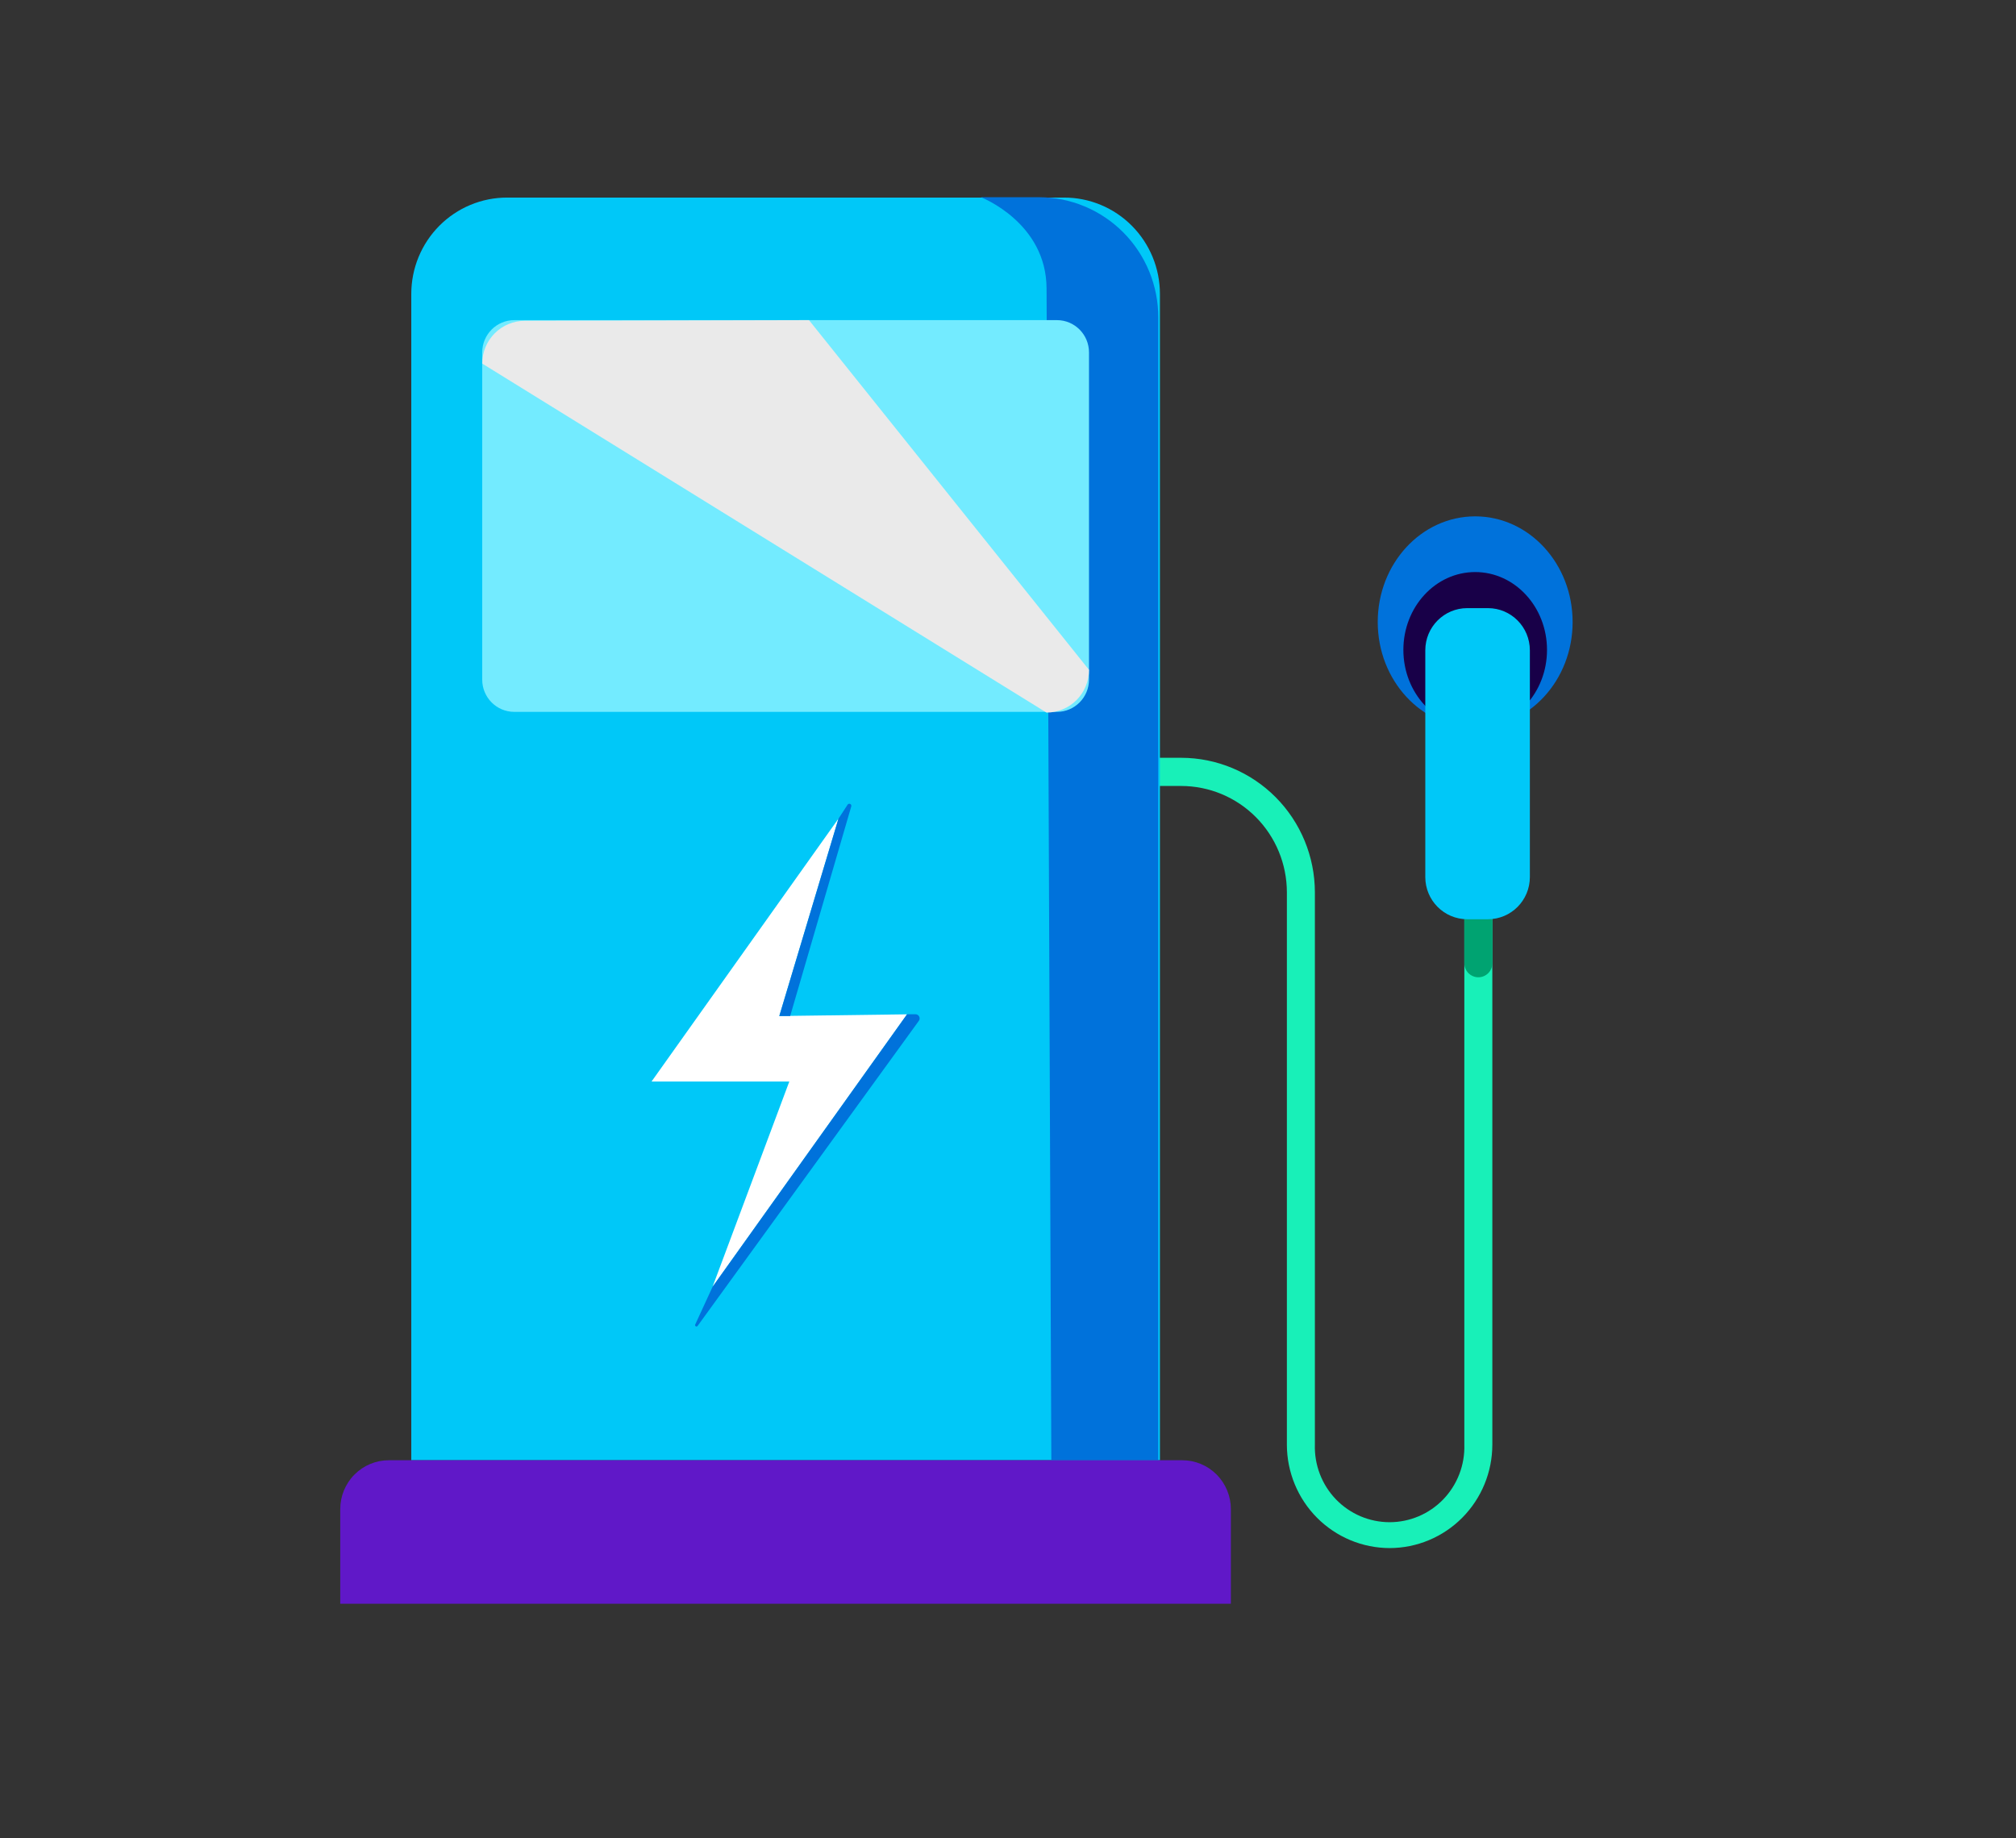
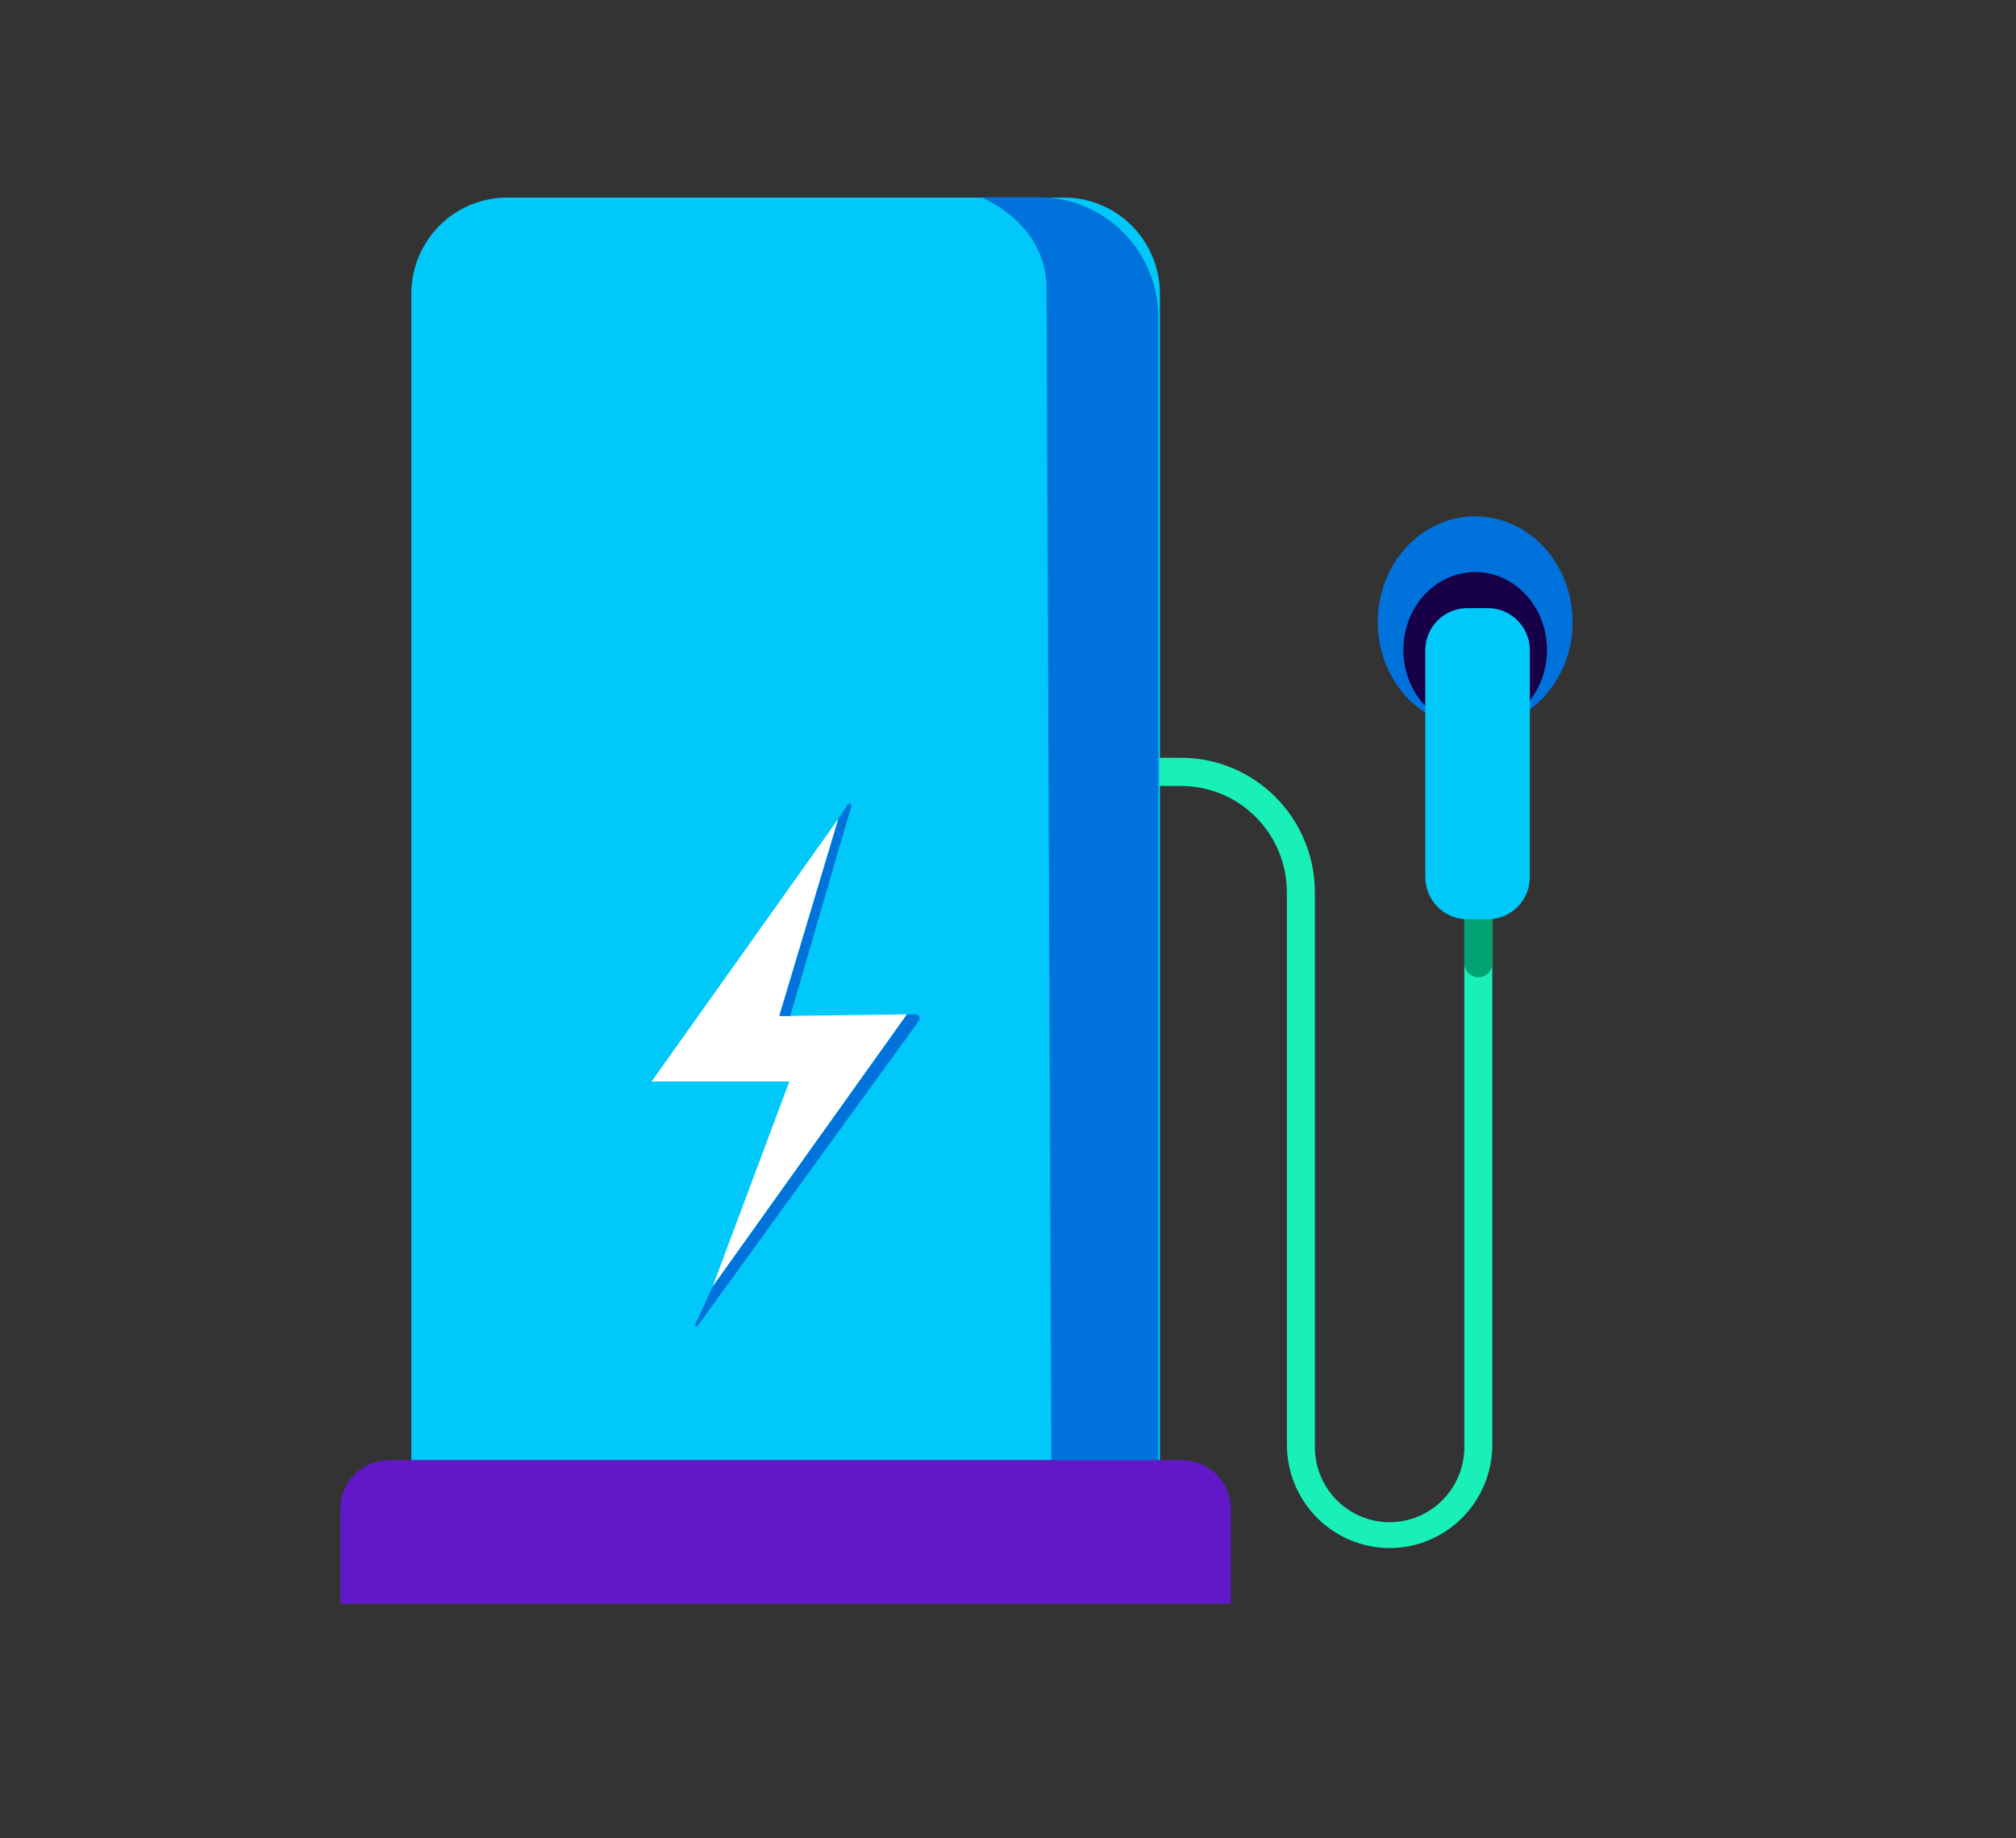
<svg xmlns="http://www.w3.org/2000/svg" width="102" height="93" viewBox="0 0 102 93" fill="none">
  <rect x="0" y="0" width="102" height="93" fill="#333333" stroke="none" />
  <path d="M70.309 78.316C68.931 78.314 67.61 77.762 66.635 76.782C65.66 75.801 65.112 74.472 65.11 73.085V45.142C65.109 43.716 64.546 42.349 63.544 41.34C62.542 40.331 61.183 39.764 59.766 39.762H58.122C57.934 39.762 57.754 39.687 57.621 39.553C57.489 39.419 57.414 39.238 57.414 39.049C57.414 38.86 57.489 38.679 57.621 38.545C57.754 38.411 57.934 38.336 58.122 38.336H59.766C61.559 38.339 63.277 39.057 64.545 40.333C65.812 41.609 66.525 43.338 66.527 45.142V73.085C66.511 73.594 66.598 74.102 66.781 74.577C66.964 75.052 67.24 75.485 67.592 75.851C67.945 76.216 68.367 76.507 68.833 76.706C69.3 76.904 69.801 77.007 70.308 77.007C70.814 77.007 71.315 76.904 71.782 76.706C72.248 76.507 72.67 76.216 73.023 75.851C73.375 75.485 73.651 75.052 73.834 74.577C74.017 74.102 74.104 73.594 74.088 73.085V45.563C74.088 45.374 74.163 45.192 74.296 45.059C74.428 44.925 74.609 44.85 74.797 44.85C74.984 44.85 75.165 44.925 75.297 45.059C75.43 45.192 75.505 45.374 75.505 45.563V73.085C75.504 74.471 74.956 75.801 73.982 76.781C73.008 77.762 71.687 78.314 70.309 78.316Z" fill="#18F0B8" />
  <path d="M74.798 49.44C74.61 49.44 74.43 49.364 74.297 49.231C74.165 49.097 74.09 48.916 74.09 48.727V45.705C74.09 45.516 74.165 45.335 74.297 45.201C74.43 45.068 74.61 44.993 74.798 44.993C74.986 44.993 75.166 45.068 75.299 45.201C75.432 45.335 75.507 45.516 75.507 45.705V48.727C75.507 48.916 75.432 49.097 75.299 49.231C75.166 49.364 74.986 49.44 74.798 49.44Z" fill="#00A371" />
  <path d="M25.654 9.995H53.835C54.471 9.994 55.102 10.119 55.691 10.364C56.28 10.608 56.815 10.967 57.265 11.42C57.716 11.873 58.073 12.41 58.317 13.002C58.561 13.594 58.687 14.228 58.687 14.869V73.873H20.809V14.869C20.809 14.229 20.934 13.595 21.177 13.004C21.421 12.412 21.778 11.875 22.228 11.422C22.678 10.97 23.212 10.611 23.799 10.366C24.387 10.121 25.017 9.995 25.654 9.995Z" fill="#00C8F8" />
  <path d="M58.603 73.873H53.192L52.951 14.609C52.951 11.253 49.629 9.977 49.629 9.977H52.565C53.359 9.978 54.146 10.136 54.879 10.442C55.613 10.749 56.279 11.198 56.84 11.764C57.401 12.33 57.845 13.001 58.148 13.74C58.451 14.479 58.605 15.271 58.603 16.07V73.873Z" fill="#0072DB" />
  <path d="M19.673 73.873H59.818C60.469 73.873 61.095 74.133 61.556 74.597C62.017 75.061 62.276 75.69 62.276 76.345V81.131H17.215V76.345C17.215 75.69 17.474 75.061 17.935 74.597C18.396 74.133 19.021 73.873 19.673 73.873Z" fill="#6018C8" />
-   <path d="M53.475 16.195H26.02C25.125 16.195 24.398 16.925 24.398 17.827V34.382C24.398 35.283 25.125 36.013 26.02 36.013H53.475C54.371 36.013 55.098 35.283 55.098 34.382V17.827C55.098 16.925 54.371 16.195 53.475 16.195Z" fill="#73EBFF" />
-   <path d="M52.948 36.049L24.398 18.393C24.398 18.108 24.454 17.826 24.563 17.562C24.672 17.299 24.832 17.06 25.033 16.859C25.234 16.658 25.473 16.499 25.735 16.391C25.998 16.283 26.279 16.229 26.562 16.23L40.931 16.195L55.098 33.886C55.098 34.17 55.042 34.452 54.934 34.714C54.826 34.976 54.668 35.215 54.468 35.416C54.268 35.616 54.031 35.776 53.77 35.884C53.51 35.993 53.23 36.049 52.948 36.049Z" fill="#EAEAEA" />
  <path d="M42.421 41.416L32.965 54.714H39.935L36.053 65.097L45.892 51.314L39.428 51.4L42.421 41.416Z" fill="white" />
  <path d="M45.893 51.311H46.318C46.357 51.31 46.395 51.321 46.428 51.341C46.462 51.361 46.489 51.39 46.506 51.425C46.524 51.46 46.532 51.499 46.528 51.538C46.525 51.577 46.511 51.614 46.488 51.645L35.293 67.081C35.282 67.094 35.267 67.103 35.251 67.106C35.234 67.109 35.217 67.106 35.203 67.097C35.188 67.088 35.178 67.075 35.172 67.059C35.166 67.043 35.167 67.026 35.173 67.01L36.054 65.097L45.893 51.311Z" fill="#0072DB" />
  <path d="M39.43 51.4H39.979L43.071 40.792C43.077 40.768 43.075 40.743 43.065 40.721C43.055 40.698 43.037 40.681 43.015 40.67C42.992 40.66 42.967 40.658 42.944 40.664C42.92 40.671 42.9 40.686 42.886 40.706L42.422 41.419L39.43 51.4Z" fill="#0072DB" />
  <path d="M74.637 36.812C77.36 36.812 79.567 34.419 79.567 31.467C79.567 28.515 77.36 26.122 74.637 26.122C71.914 26.122 69.707 28.515 69.707 31.467C69.707 34.419 71.914 36.812 74.637 36.812Z" fill="#0072DB" />
  <path d="M74.638 36.815C76.644 36.815 78.271 35.052 78.271 32.878C78.271 30.703 76.644 28.94 74.638 28.94C72.631 28.94 71.004 30.703 71.004 32.878C71.004 35.052 72.631 36.815 74.638 36.815Z" fill="#180048" />
  <path d="M75.283 30.765H74.235C73.063 30.765 72.113 31.72 72.113 32.899V44.369C72.113 45.548 73.063 46.503 74.235 46.503H75.283C76.455 46.503 77.404 45.548 77.404 44.369V32.899C77.404 31.72 76.455 30.765 75.283 30.765Z" fill="#00C8F8" />
</svg>